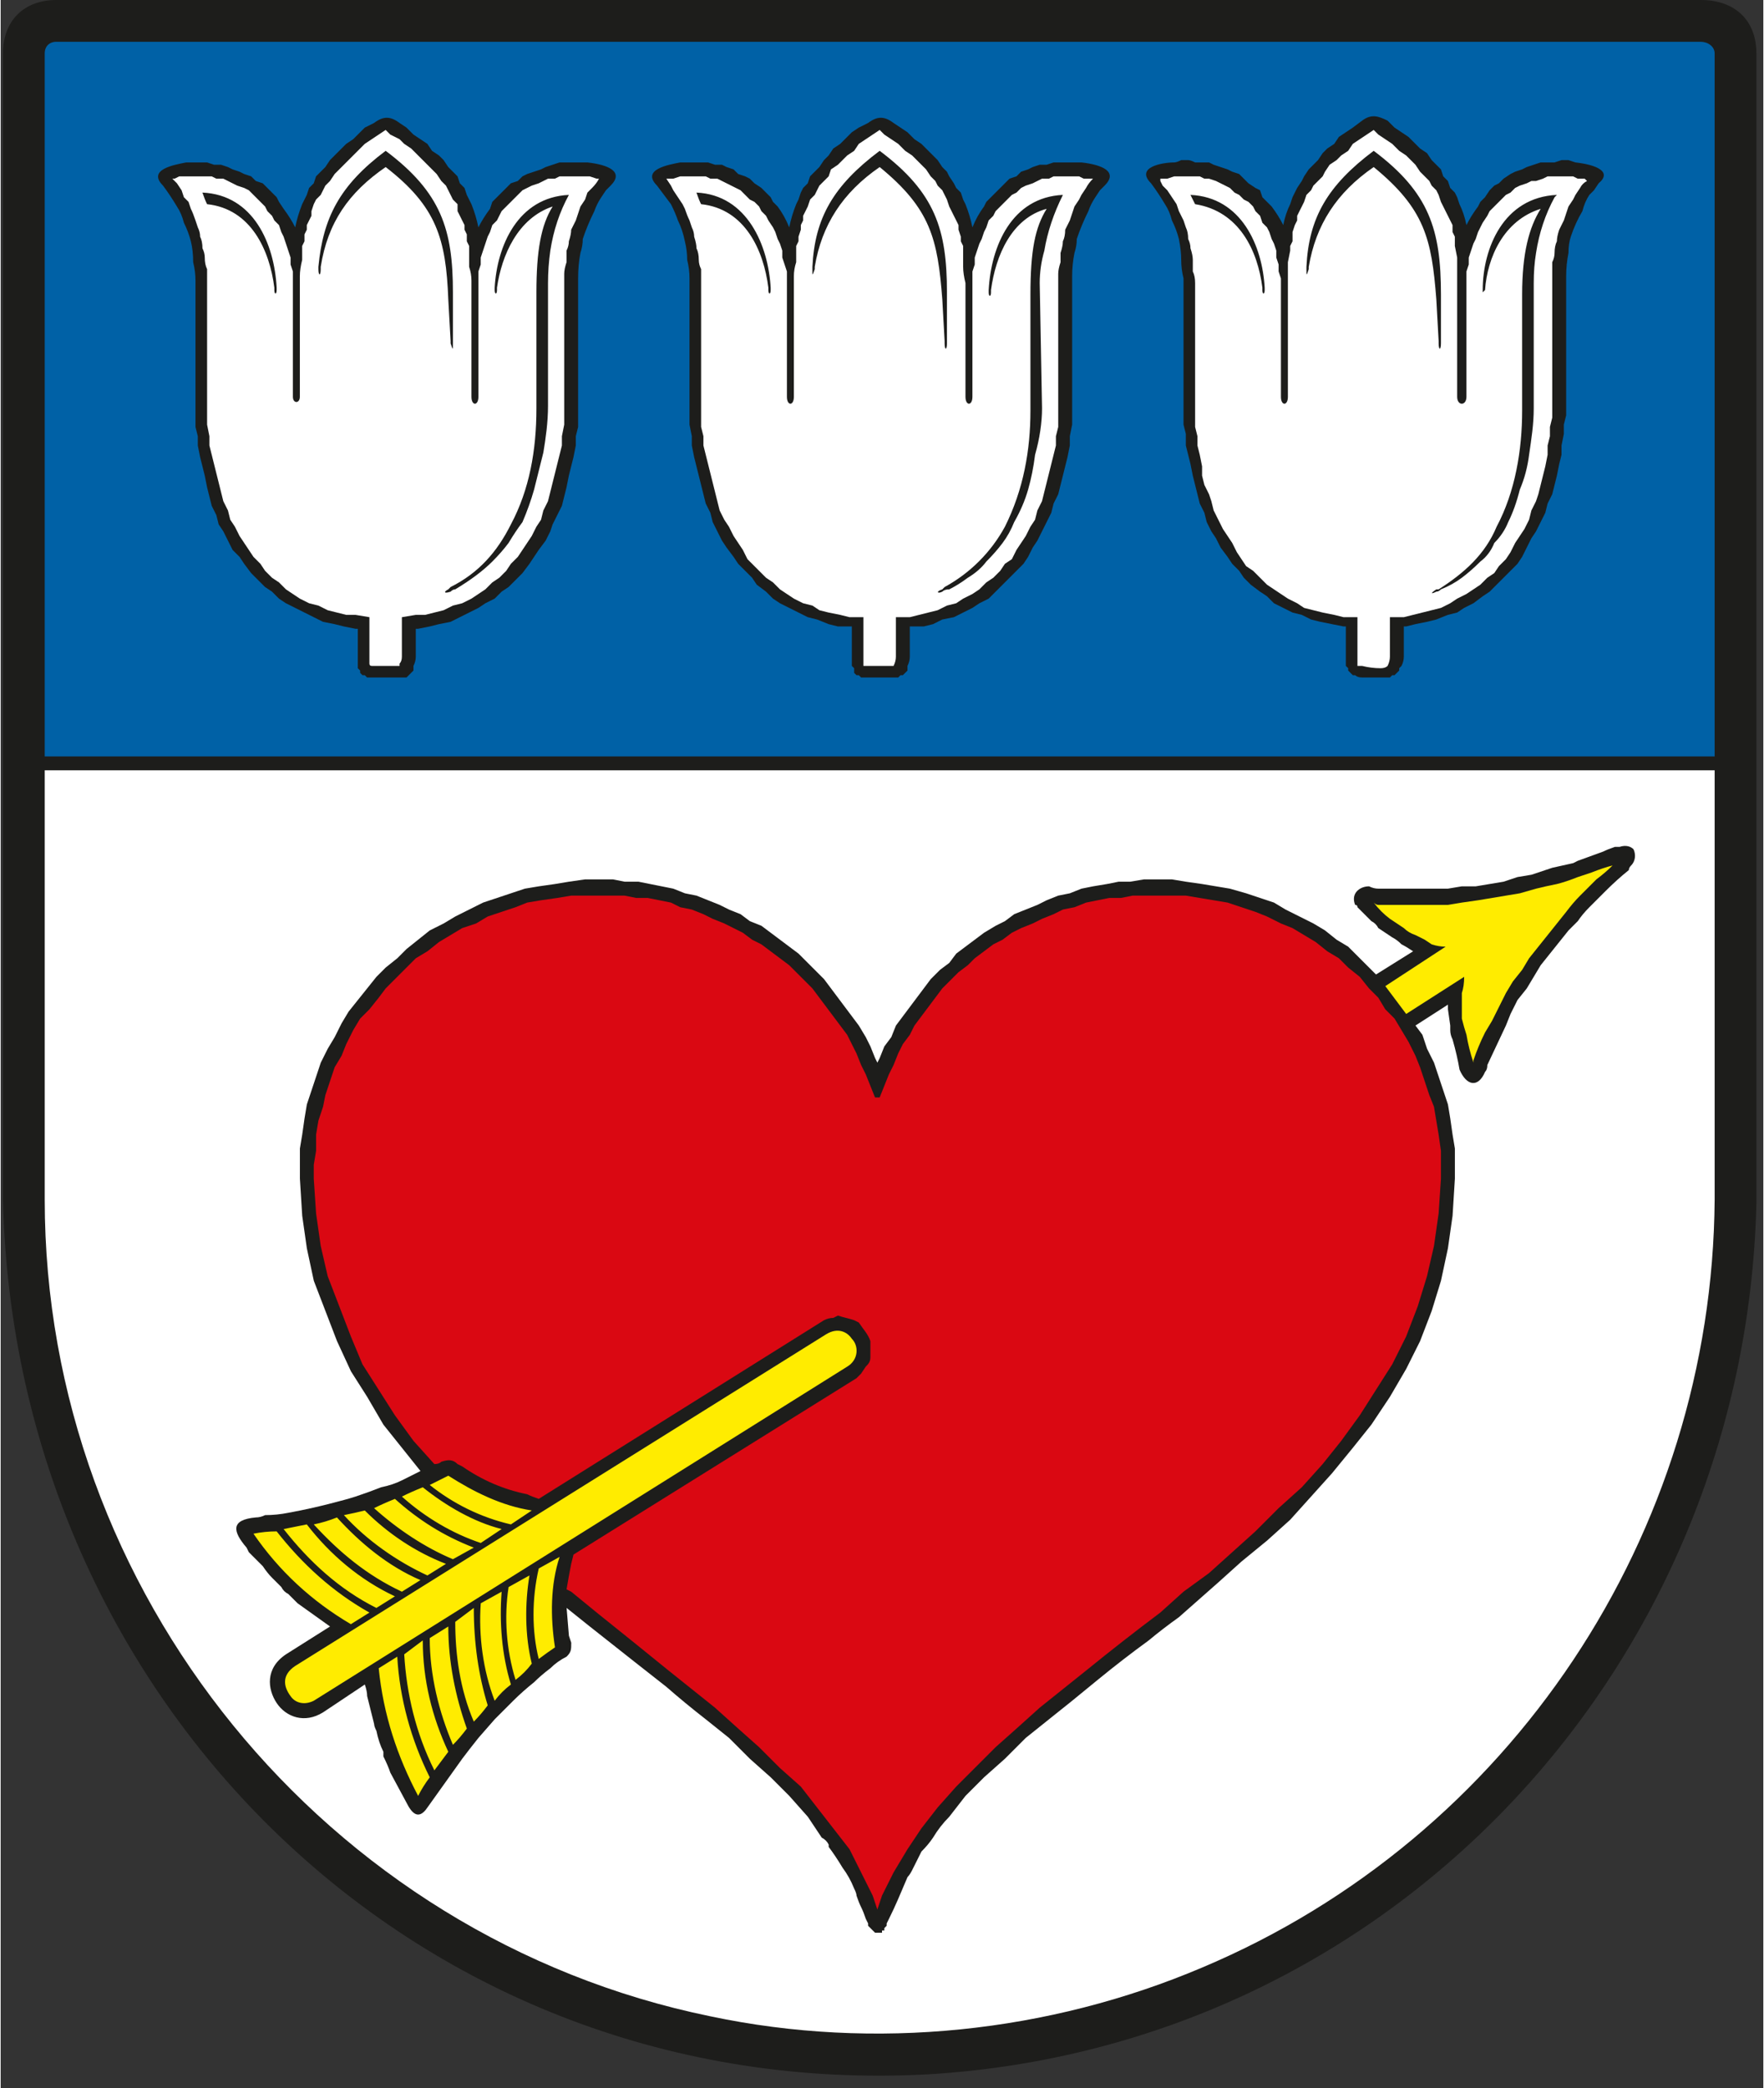
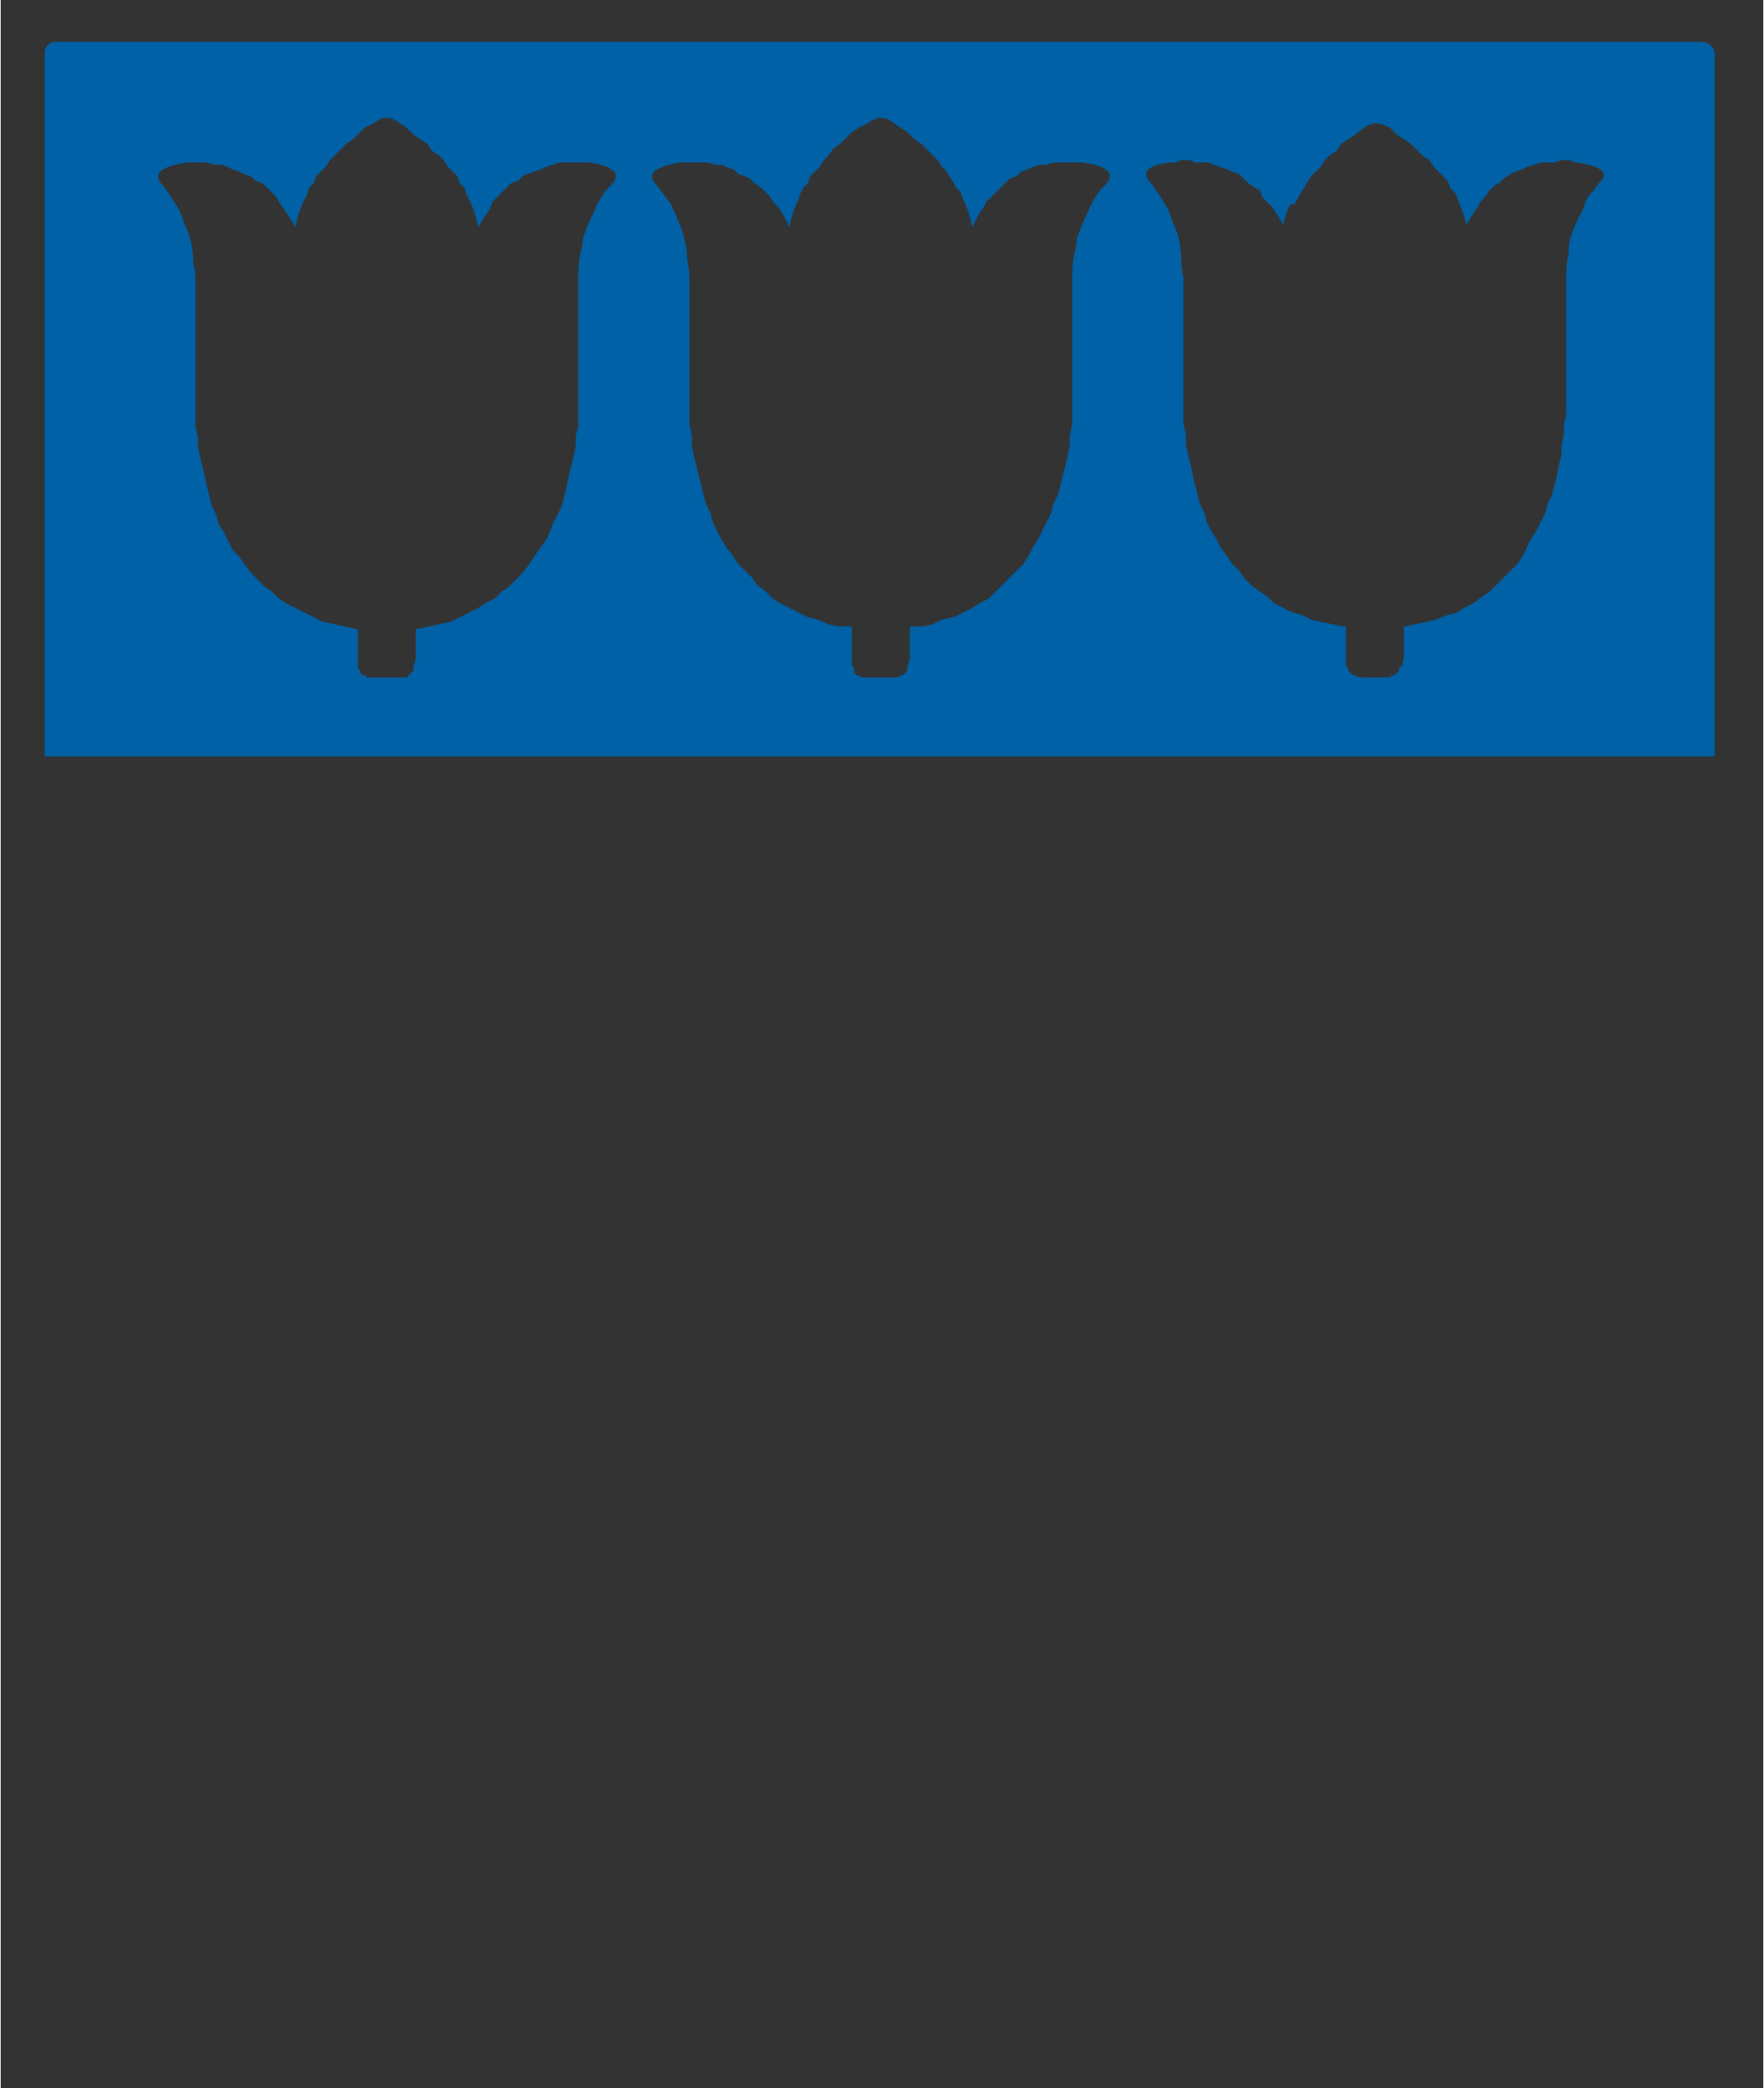
<svg xmlns="http://www.w3.org/2000/svg" version="1.2" viewBox="0 0 76 90" width="300" height="355">
  <rect x="0" y="0" width="76" height="90" fill="#333333" stroke="none" />
  <title>Liptal-znak-logotyp2-svg</title>
  <style>
		.s0 { fill: #1d1d1b } 
		.s1 { fill: #0061a6 } 
		.s2 { fill: #da0812 } 
		.s3 { fill: #ffffff } 
		.s4 { fill: #ffec00 } 
	</style>
-   <path id="Layer" fill-rule="evenodd" class="s0" d="m0.1 2.3c0-1.4 0.9-2.3 2.3-2.3h70.9c1.5 0 2.4 0.9 2.4 2.3v49.6c-0.5 19.9-15.7 36.3-35.7 37.5c-21.9 1.2-39.4-16-39.9-37.7c0 0 0-49.4 0-49.4z" />
-   <path id="Layer" fill-rule="evenodd" class="s1" d="m1.9 32.6v-30.3c0-0.3 0.2-0.5 0.5-0.5h70.9c0.3 0 0.6 0.2 0.6 0.5v30.3c0 0-72 0-72 0zm32.4-23.8q-0.2 0.5-0.3 1q-0.2-0.5-0.5-0.9l-0.2-0.2l-0.1-0.2l-0.2-0.2l-0.2-0.2l-0.3-0.2l-0.2-0.2l-0.2-0.1l-0.3-0.1l-0.2-0.2l-0.3-0.1l-0.2-0.1h-0.3l-0.3-0.1h-0.3q-0.1 0-0.3 0q-0.1 0-0.3 0q-0.1 0-0.3 0c-0.5 0.1-1.7 0.3-1 1q0.3 0.4 0.6 0.8q0.2 0.4 0.3 0.7q0.2 0.4 0.3 0.9q0.1 0.4 0.1 0.8q0.1 0.4 0.1 0.8v5v0.5v0.4v0.4l0.1 0.5v0.4l0.1 0.5l0.1 0.4l0.1 0.4l0.1 0.4l0.1 0.4l0.1 0.4l0.2 0.4l0.1 0.4l0.2 0.4l0.2 0.4l0.2 0.3l0.3 0.4l0.2 0.3l0.3 0.3l0.3 0.3l0.2 0.3l0.4 0.3l0.3 0.3l0.3 0.2l0.4 0.2l0.4 0.2l0.4 0.2l0.4 0.1l0.5 0.2l0.4 0.1h0.5h0.1q0 0.8 0 1.5q0 0.1 0 0.2l0.1 0.1v0.2l0.1 0.1h0.1l0.1 0.1q0.1 0 0.3 0q0.5 0 1 0h0.2h0.1l0.1-0.1h0.1l0.1-0.1l0.1-0.1v-0.1v-0.1q0.1-0.2 0.1-0.4v-1.3h0.1h0.5l0.4-0.1l0.4-0.2l0.5-0.1l0.4-0.2l0.4-0.2l0.3-0.2l0.4-0.2l0.3-0.3l0.3-0.3l0.3-0.3l0.3-0.3l0.3-0.3l0.2-0.3l0.2-0.4l0.2-0.3l0.2-0.4l0.2-0.4l0.2-0.4l0.1-0.4l0.2-0.4l0.1-0.4l0.1-0.4l0.1-0.4l0.1-0.4l0.1-0.5v-0.4l0.1-0.5v-0.4v-0.4v-0.5v-4.8q0-0.1 0-0.3q0-0.5 0.1-1q0.1-0.3 0.1-0.6q0.2-0.6 0.5-1.2q0.1-0.3 0.3-0.6l0.2-0.3l0.2-0.2c0.6-0.6-0.1-0.9-1-1h-0.3h-0.3h-0.3h-0.3l-0.3 0.1h-0.3l-0.3 0.1l-0.2 0.1l-0.3 0.1l-0.2 0.2l-0.3 0.1l-0.2 0.2l-0.2 0.2l-0.2 0.2l-0.2 0.2l-0.2 0.2l-0.1 0.2q-0.3 0.4-0.5 0.9q-0.1-0.5-0.3-1l-0.1-0.2l-0.1-0.3l-0.2-0.2l-0.1-0.2l-0.2-0.3l-0.1-0.2l-0.2-0.2l-0.2-0.3l-0.2-0.2l-0.3-0.3l-0.2-0.2l-0.3-0.2l-0.3-0.3l-0.3-0.2l-0.3-0.2c-0.4-0.3-0.7-0.3-1.1 0l-0.4 0.2l-0.3 0.2l-0.3 0.3l-0.2 0.2l-0.3 0.2l-0.2 0.3l-0.2 0.2l-0.2 0.3l-0.2 0.2l-0.2 0.2l-0.1 0.3l-0.2 0.2l-0.1 0.2l-0.1 0.3zm21.3 0q-0.2 0.4-0.3 0.9q-0.2-0.4-0.5-0.8l-0.2-0.2l-0.2-0.2l-0.1-0.3l-0.2-0.1l-0.3-0.2l-0.2-0.2l-0.2-0.2l-0.3-0.1l-0.2-0.1l-0.3-0.1l-0.3-0.1l-0.2-0.1h-0.3h-0.3q-0.2-0.1-0.3-0.1q-0.2 0-0.3 0q-0.2 0.1-0.3 0.1c-0.5 0-1.7 0.2-1 0.9q0.3 0.4 0.6 0.9q0.2 0.3 0.3 0.7q0.2 0.4 0.3 0.8q0.1 0.5 0.1 0.9q0 0.4 0.1 0.8v5v0.4v0.5v0.4l0.1 0.4v0.5l0.1 0.4l0.1 0.4l0.1 0.5l0.1 0.4l0.1 0.4l0.1 0.4l0.2 0.4l0.1 0.4l0.2 0.4l0.2 0.3l0.2 0.4l0.3 0.4l0.2 0.3l0.3 0.3l0.2 0.3l0.3 0.3l0.4 0.3l0.3 0.2l0.3 0.3l0.4 0.2l0.4 0.2l0.4 0.1l0.4 0.2l0.4 0.1l0.5 0.1l0.5 0.1h0.1q0 0.7 0 1.4q0 0.2 0 0.3l0.1 0.1v0.1l0.1 0.1l0.1 0.1h0.1q0.1 0.1 0.3 0.1q0.5 0 1 0h0.2l0.1-0.1h0.1l0.1-0.1l0.1-0.1v-0.1l0.1-0.1q0.1-0.2 0.1-0.4v-1.3h0.1l0.4-0.1l0.5-0.1l0.4-0.1l0.5-0.2l0.4-0.1l0.3-0.2l0.4-0.2l0.4-0.3l0.3-0.2l0.3-0.3l0.3-0.3l0.3-0.3l0.3-0.3l0.2-0.3l0.2-0.4l0.2-0.4l0.2-0.3l0.2-0.4l0.2-0.4l0.1-0.4l0.2-0.4l0.1-0.4l0.1-0.4l0.1-0.5l0.1-0.4v-0.4l0.1-0.5v-0.4l0.1-0.4v-0.5v-0.4v-4.8q0-0.1 0-0.3q0-0.5 0.1-1q0-0.4 0.1-0.7q0.2-0.6 0.5-1.1q0.1-0.4 0.3-0.7l0.2-0.2l0.2-0.3c0.6-0.5-0.1-0.8-1-0.9l-0.3-0.1h-0.3l-0.3 0.1h-0.3h-0.3l-0.3 0.1l-0.3 0.1l-0.2 0.1l-0.3 0.1l-0.2 0.1l-0.3 0.2l-0.2 0.2l-0.2 0.1l-0.2 0.2l-0.2 0.3l-0.2 0.2l-0.1 0.2q-0.3 0.4-0.5 0.8q-0.1-0.5-0.3-0.9l-0.1-0.3l-0.1-0.2l-0.2-0.2l-0.1-0.3l-0.2-0.2l-0.1-0.3l-0.2-0.2l-0.2-0.2l-0.2-0.3l-0.3-0.2l-0.2-0.2l-0.3-0.3l-0.3-0.2l-0.3-0.2l-0.3-0.3c-0.4-0.2-0.7-0.3-1.1 0l-0.4 0.3l-0.3 0.2l-0.3 0.2l-0.2 0.3l-0.3 0.2l-0.2 0.2l-0.2 0.3l-0.2 0.2l-0.2 0.2l-0.2 0.3l-0.1 0.2l-0.2 0.3l-0.1 0.2l-0.1 0.2zm-42.6 0q-0.2 0.5-0.3 1q-0.2-0.4-0.5-0.8l-0.2-0.3l-0.1-0.2l-0.2-0.2l-0.2-0.2l-0.2-0.2l-0.3-0.1l-0.2-0.2l-0.3-0.1l-0.2-0.1l-0.3-0.1l-0.2-0.1l-0.3-0.1h-0.3l-0.3-0.1q-0.1 0-0.3 0q-0.1 0-0.3 0q-0.1 0-0.3 0c-0.5 0.1-1.7 0.3-1 1q0.3 0.4 0.6 0.9q0.2 0.3 0.3 0.7q0.2 0.4 0.3 0.8q0.1 0.4 0.1 0.9q0.1 0.4 0.1 0.8v4.9v0.5v0.4v0.5l0.1 0.4v0.4l0.1 0.5l0.1 0.4l0.1 0.4l0.1 0.5l0.1 0.4l0.1 0.4l0.2 0.4l0.1 0.4l0.2 0.3l0.2 0.4l0.2 0.4l0.3 0.3l0.2 0.3l0.3 0.4l0.3 0.3l0.3 0.3l0.3 0.2l0.3 0.3l0.3 0.2l0.4 0.2l0.4 0.2l0.4 0.2l0.4 0.2l0.5 0.1l0.4 0.1l0.5 0.1h0.1q0 0.7 0 1.4q0 0.1 0 0.3l0.1 0.1v0.1l0.1 0.1h0.1l0.1 0.1q0.2 0 0.3 0q0.5 0 1 0h0.2h0.1h0.1l0.1-0.1l0.1-0.1l0.1-0.1v-0.1v-0.1q0.1-0.2 0.1-0.4v-1.2h0.1l0.5-0.1l0.4-0.1l0.5-0.1l0.4-0.2l0.4-0.2l0.4-0.2l0.3-0.2l0.4-0.2l0.3-0.3l0.3-0.2l0.3-0.3l0.3-0.3l0.3-0.4l0.2-0.3l0.2-0.3l0.3-0.4l0.2-0.4l0.1-0.3l0.2-0.4l0.2-0.4l0.1-0.4l0.1-0.4l0.1-0.5l0.1-0.4l0.1-0.4l0.1-0.5v-0.4l0.1-0.4v-0.5v-0.4v-0.5v-4.7q0-0.2 0-0.3q0-0.6 0.1-1.1q0.1-0.3 0.1-0.6q0.2-0.6 0.5-1.2q0.1-0.3 0.3-0.6l0.2-0.3l0.2-0.2c0.6-0.6-0.1-0.9-1-1h-0.3h-0.3h-0.3h-0.3l-0.3 0.1l-0.3 0.1l-0.2 0.1l-0.3 0.1l-0.3 0.1l-0.2 0.1l-0.2 0.2l-0.3 0.1l-0.2 0.2l-0.2 0.2l-0.2 0.2l-0.2 0.2l-0.1 0.3q-0.3 0.4-0.5 0.8q-0.1-0.5-0.3-1l-0.1-0.2l-0.1-0.2l-0.1-0.3l-0.2-0.2l-0.1-0.3l-0.2-0.2l-0.2-0.2l-0.2-0.3l-0.2-0.2l-0.3-0.2l-0.2-0.3l-0.3-0.2l-0.3-0.2l-0.3-0.3l-0.3-0.2c-0.4-0.3-0.7-0.3-1.1 0l-0.4 0.2l-0.3 0.3l-0.2 0.2l-0.3 0.2l-0.3 0.3l-0.2 0.2l-0.2 0.2l-0.2 0.3l-0.2 0.2l-0.2 0.2l-0.1 0.3l-0.2 0.2l-0.1 0.3l-0.1 0.2z" />
-   <path id="Layer" fill-rule="evenodd" class="s2" d="m45.8 39.2l0.5-0.1l0.5-0.2l0.5-0.1l0.5-0.1h0.5l0.5-0.1h0.5h0.5h0.6h0.7l0.6 0.1l0.6 0.1l0.6 0.1l0.6 0.2l0.6 0.2l0.5 0.2l0.6 0.3l0.5 0.2l0.5 0.3l0.5 0.3l0.5 0.4l0.5 0.3l0.4 0.4l0.5 0.4l0.4 0.5l0.4 0.4l0.3 0.5l0.4 0.4l0.3 0.5l0.3 0.5l0.3 0.6l0.2 0.5l0.2 0.6l0.2 0.6l0.2 0.5l0.1 0.6l0.1 0.6l0.1 0.7v0.6v0.6l-0.1 1.5l-0.2 1.4l-0.3 1.3l-0.4 1.3l-0.5 1.3l-0.6 1.2l-0.7 1.1l-0.7 1.1l-0.8 1.1l-0.8 1l-0.9 1l-1 0.9l-1 1l-1 0.9l-1 0.9l-1.1 0.8l-1 0.9q-1.6 1.2-3.2 2.5l-1 0.8l-1 0.8l-1 0.9l-0.9 0.8l-0.9 0.9l-0.8 0.8l-0.8 0.9l-0.7 0.9l-0.6 0.9l-0.6 1l-0.5 1l-0.2 0.6l-0.2-0.6l-0.5-1l-0.5-1l-0.7-0.9l-0.7-0.9l-0.7-0.9l-0.9-0.8l-0.9-0.9l-0.9-0.8l-1-0.9l-1-0.8l-1-0.8q-1.6-1.3-3.1-2.5l-1.1-0.9l-0.2-0.1q0.1-0.6 0.2-1.1l0.1-0.4l12.2-7.6l0.2-0.2l0.2-0.3c0.1-0.1 0.2-0.2 0.2-0.4v-0.3q0-0.2 0-0.4c-0.1-0.3-0.3-0.5-0.5-0.8l-0.2-0.1c-0.3-0.1-0.4-0.1-0.7-0.2l-0.2 0.1q-0.2 0-0.4 0.1l-12.3 7.7q-0.3-0.1-0.5-0.2q-1.5-0.3-2.8-1.2l-0.2-0.1c-0.2-0.2-0.4-0.2-0.7-0.1q-0.1 0.1-0.3 0.1l-0.9-1l-0.8-1.1l-0.7-1.1l-0.7-1.1l-0.5-1.2l-0.5-1.3l-0.5-1.3l-0.3-1.3l-0.2-1.4l-0.1-1.5v-0.6l0.1-0.6v-0.7l0.1-0.6l0.2-0.6l0.1-0.5l0.2-0.6l0.2-0.6l0.3-0.5l0.2-0.5l0.3-0.6l0.3-0.5l0.4-0.4l0.4-0.5l0.3-0.4l0.5-0.5l0.4-0.4l0.4-0.4l0.5-0.3l0.5-0.4l0.5-0.3l0.5-0.3l0.6-0.2l0.5-0.3l0.6-0.2l0.6-0.2l0.5-0.2l0.6-0.1l0.7-0.1l0.6-0.1h0.6h0.6h0.6h0.5l0.5 0.1h0.5l0.5 0.1l0.5 0.1l0.4 0.2l0.5 0.1l0.5 0.2l0.4 0.2l0.5 0.2l0.4 0.2l0.4 0.2l0.4 0.3l0.4 0.2l0.4 0.3l0.4 0.3l0.4 0.3l0.3 0.3l0.4 0.4l0.3 0.3l0.3 0.4l0.3 0.4l0.3 0.4l0.3 0.4l0.3 0.4l0.2 0.4l0.2 0.4l0.2 0.5l0.2 0.4l0.2 0.5l0.2 0.5h0.2l0.2-0.5l0.2-0.5l0.2-0.4l0.2-0.5l0.2-0.4l0.3-0.4l0.2-0.4l0.3-0.4l0.3-0.4l0.3-0.4l0.3-0.4l0.3-0.3l0.4-0.4l0.4-0.3l0.3-0.3l0.4-0.3l0.4-0.3l0.4-0.2l0.4-0.3l0.4-0.2l0.5-0.2l0.4-0.2l0.5-0.2z" />
-   <path id="Layer" fill-rule="evenodd" class="s3" d="m73.9 51.7c-0.1 14.4-8.8 27.5-22.1 33.1c-6.6 2.8-14.1 3.6-21.2 2.1c-16.6-3.4-28.7-18.3-28.7-35.2v-18.5h72q0 9.2 0 18.5zm-6.1-14.5l-0.9 0.2l-0.9 0.3l-0.6 0.1l-0.6 0.2l-0.6 0.1l-0.6 0.1h-0.6l-0.6 0.1h-0.6h-0.6h-1.6q-0.1 0-0.2 0q-0.2 0-0.4-0.1c-0.4 0-0.8 0.3-0.6 0.8q0.1 0 0.1 0.1q0.1 0.1 0.2 0.2q0.2 0.2 0.4 0.4q0.2 0.1 0.3 0.3q0.3 0.2 0.6 0.4q0.2 0.1 0.4 0.3q0.2 0.1 0.5 0.3l-1.6 1l-0.3-0.3l-0.4-0.4l-0.5-0.5l-0.5-0.3l-0.5-0.4l-0.5-0.3l-0.6-0.3l-0.6-0.3l-0.5-0.3l-0.6-0.2l-0.6-0.2l-0.7-0.2l-0.6-0.1l-0.6-0.1l-0.7-0.1l-0.6-0.1h-0.7h-0.5l-0.6 0.1h-0.5l-0.5 0.1l-0.6 0.1l-0.5 0.1l-0.5 0.2l-0.5 0.1l-0.5 0.2l-0.4 0.2l-0.5 0.2l-0.5 0.2l-0.4 0.3l-0.4 0.2l-0.5 0.3l-0.4 0.3l-0.4 0.3l-0.4 0.3l-0.3 0.4l-0.4 0.3l-0.4 0.4l-0.3 0.4l-0.3 0.4l-0.3 0.4l-0.3 0.4l-0.3 0.4l-0.2 0.5l-0.3 0.4l-0.2 0.5l-0.1 0.2l-0.1-0.2l-0.2-0.5l-0.2-0.4l-0.3-0.5l-0.3-0.4l-0.3-0.4l-0.3-0.4l-0.3-0.4l-0.3-0.4l-0.4-0.4l-0.3-0.3l-0.4-0.4l-0.4-0.3l-0.4-0.3l-0.4-0.3l-0.4-0.3l-0.5-0.2l-0.4-0.3l-0.5-0.2l-0.4-0.2l-0.5-0.2l-0.5-0.2l-0.5-0.1l-0.5-0.2l-0.5-0.1l-0.5-0.1l-0.5-0.1h-0.6l-0.5-0.1h-0.6h-0.6l-0.7 0.1l-0.6 0.1l-0.7 0.1l-0.6 0.1l-0.6 0.2l-0.6 0.2l-0.6 0.2l-0.6 0.3l-0.6 0.3l-0.5 0.3l-0.6 0.3l-0.5 0.4l-0.5 0.4l-0.4 0.4l-0.5 0.4l-0.4 0.4l-0.4 0.5l-0.4 0.5l-0.4 0.5l-0.3 0.5l-0.3 0.6l-0.3 0.5l-0.3 0.6l-0.2 0.6l-0.2 0.6l-0.2 0.6l-0.1 0.6l-0.1 0.7l-0.1 0.6v0.7v0.6l0.1 1.6l0.2 1.4l0.3 1.4l0.5 1.3l0.5 1.3l0.6 1.3l0.7 1.1l0.7 1.2l0.8 1l0.8 1q-0.4 0.2-0.8 0.4q-0.4 0.2-0.9 0.3q-0.5 0.2-1.1 0.4q-0.3 0.1-0.7 0.2q-1.1 0.3-2.2 0.5q-0.5 0.1-1 0.1q-0.2 0.1-0.4 0.1c-1.1 0.1-1 0.6-0.4 1.3l0.1 0.2q0.3 0.3 0.6 0.6q0.2 0.3 0.4 0.5q0.2 0.2 0.4 0.4q0.1 0.2 0.3 0.3q0.2 0.2 0.4 0.4l1.4 1l-1.9 1.2c-0.9 0.6-0.8 1.5-0.4 2.1c0.4 0.6 1.2 0.9 2 0.4l1.8-1.2q0.1 0.3 0.1 0.5q0.1 0.4 0.2 0.8l0.1 0.4q0 0.1 0.1 0.3q0.1 0.5 0.3 0.9q0 0.1 0 0.2q0.2 0.4 0.3 0.7l0.7 1.3c0.2 0.4 0.5 0.8 0.9 0.2l0.5-0.7l0.5-0.7l0.5-0.7q0.3-0.4 0.7-0.9l0.7-0.8l0.8-0.8q0.4-0.4 0.9-0.8q0.3-0.3 0.7-0.6q0.3-0.3 0.7-0.5c0.2-0.2 0.2-0.3 0.2-0.6l-0.1-0.3l-0.1-1.2l1 0.8l1.9 1.5l1.4 1.1q0.8 0.7 1.7 1.4l1 0.8l0.9 0.9l0.9 0.8l0.8 0.8l0.8 0.9l0.6 0.9q0.2 0.1 0.3 0.3v0.1q0.3 0.4 0.6 0.9q0.3 0.4 0.5 0.9q0.1 0.2 0.1 0.3q0.1 0.3 0.2 0.5q0.1 0.2 0.2 0.5l0.1 0.2v0.1l0.1 0.1l0.1 0.1l0.1 0.1h0.1h0.1h0.1v-0.1h0.1v-0.1l0.1-0.1v-0.1l0.1-0.2c0.3-0.6 0.5-1.1 0.8-1.8q0.1-0.1 0.2-0.3l0.4-0.8q0.3-0.3 0.5-0.6q0.3-0.5 0.7-0.9l0.7-0.9l0.8-0.8l0.9-0.8l0.9-0.9l1-0.8l1-0.8l1.1-0.9q1.1-0.9 2.2-1.7q0.6-0.5 1.3-1q0.8-0.7 1.7-1.5l1-0.9l1.1-0.9l1-0.9l0.9-1l0.9-1l0.9-1.1l0.8-1l0.8-1.2l0.7-1.2l0.6-1.2l0.5-1.3l0.4-1.3l0.3-1.4l0.2-1.4l0.1-1.6v-0.6v-0.7l-0.1-0.6l-0.1-0.7l-0.1-0.6l-0.2-0.6l-0.2-0.6l-0.2-0.6l-0.3-0.6l-0.2-0.6l-0.3-0.4l1.4-0.9v0.2l0.1 0.7v0.2q0 0.2 0.1 0.4q0.2 0.7 0.3 1.3q0 0 0 0c0.3 0.7 0.8 0.8 1.1 0.1q0.1-0.1 0.1-0.3l0.8-1.7l0.2-0.5l0.3-0.6l0.4-0.5l0.3-0.5l0.3-0.5l0.4-0.5l0.4-0.5l0.4-0.5q0.2-0.2 0.4-0.4q0.2-0.3 0.5-0.6q0.4-0.4 0.7-0.7q0.5-0.5 1-0.9q0-0.1 0.1-0.2c0.2-0.2 0.2-0.5 0.1-0.7c-0.1-0.1-0.3-0.2-0.6-0.1q-0.1 0-0.2 0q-0.3 0.1-0.5 0.2l-1.1 0.4zm-53.7-10.9l-0.4-0.2l-0.4-0.1l-0.4-0.2l-0.3-0.2l-0.3-0.2l-0.3-0.3l-0.3-0.2l-0.3-0.3l-0.2-0.3l-0.3-0.3l-0.2-0.3l-0.2-0.3l-0.2-0.3l-0.2-0.4l-0.2-0.3l-0.1-0.4l-0.2-0.4l-0.1-0.4l-0.1-0.4l-0.1-0.4l-0.1-0.4l-0.1-0.4l-0.1-0.4v-0.4l-0.1-0.5v-0.4v-0.4v-0.4v-5q0-0.2 0-0.5q-0.1-0.2-0.1-0.5q0-0.2-0.1-0.4q0-0.3-0.1-0.5q0-0.2-0.1-0.4l-0.1-0.3q-0.1-0.3-0.2-0.5l-0.1-0.3l-0.2-0.2l-0.1-0.3l-0.2-0.3l-0.2-0.2h0.1l0.2-0.1h0.3h0.3h0.3h0.2h0.3l0.2 0.1h0.3l0.2 0.1l0.2 0.1l0.2 0.1l0.3 0.1l0.2 0.1l0.2 0.2l0.1 0.1l0.2 0.2l0.2 0.2l0.1 0.2l0.2 0.2l0.1 0.2l0.2 0.2l0.1 0.3l0.1 0.2l0.1 0.3l0.1 0.3l0.1 0.3v0.3l0.1 0.3v0.3v0.3v0.3v4.5c0 0.3 0.3 0.3 0.3 0v-4.7v-0.5q0-0.3 0.1-0.7v-0.4v-0.2l0.1-0.2v-0.3l0.1-0.2v-0.2l0.1-0.2l0.1-0.2v-0.2l0.1-0.3l0.1-0.2l0.2-0.2l0.1-0.2l0.1-0.2l0.2-0.2l0.2-0.3l0.2-0.2l0.2-0.2l0.2-0.2l0.2-0.2l0.3-0.3l0.2-0.2l0.3-0.2l0.3-0.2l0.3-0.2l0.2 0.2l0.4 0.2l0.2 0.2l0.3 0.2l0.3 0.3l0.2 0.2l0.2 0.2l0.2 0.2l0.2 0.2l0.2 0.3l0.2 0.2l0.1 0.2l0.1 0.2l0.1 0.2l0.2 0.2v0.3l0.1 0.2l0.1 0.2l0.1 0.2v0.2l0.1 0.2v0.3l0.1 0.2v0.4v0.5q0.1 0.3 0.1 0.6v0.5v4.5c0 0.4 0.3 0.4 0.3 0v-4.5v-0.3v-0.3v-0.3l0.1-0.3v-0.3l0.1-0.3l0.1-0.3l0.1-0.3l0.1-0.2l0.1-0.3l0.2-0.2l0.1-0.2l0.1-0.2l0.2-0.2l0.2-0.2l0.2-0.2l0.1-0.1l0.2-0.2l0.2-0.1l0.2-0.1l0.3-0.1l0.2-0.1l0.2-0.1h0.3l0.2-0.1h0.3h0.2h0.3h0.3h0.2l0.3 0.1h0.1q-0.1 0.2-0.3 0.4l-0.2 0.2l-0.1 0.3l-0.2 0.3l-0.1 0.3l-0.1 0.3q-0.1 0.2-0.2 0.4q0 0.2-0.1 0.5q0 0.2-0.1 0.4q0 0.3 0 0.5q-0.1 0.3-0.1 0.5q0 0.2 0 0.5v4.8v0.4v0.4v0.4l-0.1 0.5v0.4l-0.1 0.4l-0.1 0.4l-0.1 0.4l-0.1 0.4l-0.1 0.4l-0.1 0.4l-0.2 0.4l-0.1 0.4l-0.2 0.3l-0.2 0.4l-0.2 0.3l-0.2 0.3l-0.2 0.3l-0.3 0.3l-0.2 0.3l-0.3 0.3l-0.3 0.2l-0.3 0.3l-0.3 0.2l-0.3 0.2l-0.4 0.2l-0.4 0.1l-0.4 0.2l-0.4 0.1l-0.4 0.1h-0.4l-0.6 0.1v1.7q0 0.2-0.1 0.3q0 0.1 0 0.1q-0.1 0-0.3 0q-0.4 0-0.8 0q-0.1 0-0.1 0q-0.1 0-0.1-0.1q0-0.2 0-0.4v-1.6l-0.6-0.1h-0.4l-0.4-0.1zm-0.3-14.7v-0.1c0.3-1.9 1.2-3.2 2.8-4.3c2.2 1.7 2.6 3.1 2.7 5.7l0.1 1.8v0.1c0.1 0.3 0.1 0.3 0.1 0v-2.2c0-2.7-0.5-4.3-2.9-6.1c-2 1.5-2.7 2.9-2.9 5v0.1c0 0.3 0.1 0.3 0.1 0zm-4.9-2.8c1.9 0.2 2.7 2 2.9 3.6v0.1c0 0.2 0.1 0.2 0.1 0v-0.1c-0.1-1.9-1-4-3.2-4.1q0.1 0.3 0.2 0.5zm26.4 17.5l-0.3-0.2l-0.4-0.1l-0.4-0.2l-0.3-0.2l-0.3-0.2l-0.3-0.3l-0.3-0.2l-0.3-0.3l-0.3-0.3l-0.2-0.2l-0.2-0.4l-0.2-0.3l-0.2-0.3l-0.2-0.4l-0.2-0.3l-0.2-0.4l-0.1-0.4l-0.1-0.4l-0.1-0.4l-0.1-0.4l-0.1-0.4l-0.1-0.4l-0.1-0.4v-0.4l-0.1-0.4v-0.5v-0.4v-0.4v-5q0-0.2 0-0.5q-0.1-0.2-0.1-0.4q0-0.3-0.1-0.5q0-0.2-0.1-0.5q0-0.2-0.1-0.4l-0.1-0.3q-0.1-0.2-0.2-0.5l-0.1-0.2l-0.2-0.3l-0.2-0.3l-0.1-0.2l-0.2-0.3h0.1h0.2l0.3-0.1h0.3h0.3h0.2h0.3l0.2 0.1h0.3l0.2 0.1l0.2 0.1l0.2 0.1l0.2 0.1l0.2 0.1l0.2 0.2l0.2 0.2l0.2 0.1l0.2 0.2l0.1 0.2l0.2 0.2l0.1 0.2l0.2 0.3l0.1 0.2l0.1 0.3l0.1 0.2l0.1 0.3v0.3l0.1 0.3l0.1 0.3v0.3v0.3v0.3v4.5c0 0.4 0.3 0.4 0.3 0v-4.7v-0.5q0-0.3 0.1-0.6v-0.5v-0.2l0.1-0.2v-0.2l0.1-0.3v-0.2l0.1-0.2v-0.2l0.1-0.2l0.1-0.2l0.1-0.3l0.2-0.2l0.1-0.2l0.1-0.2l0.2-0.2l0.2-0.2l0.1-0.3l0.3-0.2l0.2-0.2l0.2-0.2l0.3-0.2l0.2-0.3l0.3-0.2l0.3-0.2l0.3-0.2l0.2 0.2l0.3 0.2l0.3 0.2l0.3 0.3l0.3 0.2l0.2 0.2l0.2 0.2l0.2 0.2l0.2 0.3l0.2 0.2l0.1 0.2l0.2 0.2l0.1 0.2l0.1 0.2l0.1 0.3l0.1 0.2l0.1 0.2l0.1 0.2l0.1 0.2v0.2l0.1 0.3v0.2l0.1 0.2v0.4v0.5q0 0.3 0.1 0.7v0.4v4.5c0 0.4 0.3 0.4 0.3 0v-4.5v-0.3v-0.3v-0.3l0.1-0.3v-0.3l0.1-0.3l0.1-0.3l0.1-0.2l0.1-0.3l0.1-0.2l0.1-0.3l0.2-0.2l0.1-0.2l0.2-0.2l0.2-0.2l0.1-0.1l0.2-0.2l0.2-0.1l0.2-0.2l0.2-0.1l0.3-0.1l0.2-0.1l0.2-0.1h0.3l0.2-0.1h0.3h0.2h0.3h0.3l0.2 0.1h0.3h0.1q-0.2 0.2-0.3 0.4l-0.2 0.3l-0.1 0.2l-0.2 0.3l-0.1 0.3l-0.1 0.3q-0.1 0.2-0.2 0.4q0 0.3-0.1 0.5q0 0.2-0.1 0.5q0 0.2 0 0.4q-0.1 0.3-0.1 0.5q0 0.3 0 0.5v4.8v0.4v0.4v0.5l-0.1 0.4v0.4l-0.1 0.4l-0.1 0.4l-0.1 0.4l-0.1 0.4l-0.1 0.4l-0.1 0.4l-0.2 0.4l-0.1 0.4l-0.2 0.3l-0.2 0.4l-0.2 0.3l-0.2 0.3l-0.2 0.4l-0.3 0.2l-0.2 0.3l-0.3 0.3l-0.3 0.2l-0.3 0.3l-0.3 0.2l-0.4 0.2l-0.3 0.2l-0.4 0.1l-0.4 0.2l-0.4 0.1l-0.4 0.1l-0.4 0.1h-0.6v1.7q0 0.2-0.1 0.4q0 0 0 0q-0.1 0-0.3 0q-0.4 0-0.8 0q-0.1 0-0.2 0q0 0 0-0.1q0-0.2 0-0.4v-1.6h-0.6l-0.4-0.1l-0.5-0.1zm-0.2-14.7v-0.1c0.3-1.8 1.2-3.2 2.8-4.3c2.2 1.8 2.5 3.1 2.7 5.7l0.1 1.8v0.1c0 0.3 0.1 0.3 0.1 0v-2.2c0-2.7-0.5-4.3-2.9-6.1c-2 1.5-2.8 2.9-2.9 5v0.1c0 0.3 0 0.3 0.1 0zm-4.9-2.8c1.9 0.2 2.7 2 2.9 3.6v0.1c0 0.2 0.1 0.2 0.1 0v-0.1c-0.1-1.8-1-4-3.2-4.1q0.1 0.3 0.2 0.5zm26.4 17.5l-0.4-0.1l-0.3-0.2l-0.4-0.2l-0.3-0.2l-0.3-0.2l-0.3-0.2l-0.3-0.3l-0.3-0.3l-0.3-0.2l-0.2-0.3l-0.2-0.3l-0.2-0.4l-0.2-0.3l-0.2-0.3l-0.2-0.4l-0.2-0.4l-0.1-0.4l-0.1-0.3l-0.2-0.4l-0.1-0.4v-0.4l-0.1-0.5l-0.1-0.4v-0.4l-0.1-0.4v-0.4v-0.5v-0.4v-4.9q0-0.3-0.1-0.5q0-0.3 0-0.5q0-0.2-0.1-0.5q0-0.2-0.1-0.4q0-0.3-0.1-0.5l-0.1-0.3q-0.1-0.2-0.2-0.4l-0.1-0.3l-0.2-0.3l-0.2-0.3l-0.2-0.2l-0.1-0.2v-0.1h0.3l0.3-0.1h0.3h0.2h0.3h0.3l0.2 0.1h0.2l0.3 0.1l0.2 0.1l0.2 0.1l0.2 0.1l0.2 0.2l0.2 0.1l0.2 0.2l0.2 0.1l0.2 0.2l0.1 0.2l0.2 0.2l0.1 0.3l0.2 0.2l0.1 0.2l0.1 0.3l0.1 0.2l0.1 0.3v0.3l0.1 0.3v0.3l0.1 0.3v0.3v0.3v4.5c0 0.4 0.3 0.4 0.3 0v-4.7v-0.4q0-0.4 0-0.7l0.1-0.5v-0.2l0.1-0.2v-0.2v-0.2l0.1-0.3l0.1-0.2v-0.2l0.1-0.2l0.1-0.2l0.1-0.2l0.1-0.3l0.2-0.2l0.1-0.2l0.2-0.2l0.2-0.2l0.1-0.2l0.2-0.3l0.3-0.2l0.2-0.2l0.3-0.2l0.2-0.3l0.3-0.2l0.3-0.2l0.3-0.2l0.2 0.2l0.3 0.2l0.3 0.2l0.3 0.3l0.3 0.2l0.2 0.2l0.2 0.2l0.2 0.3l0.2 0.2l0.2 0.2l0.1 0.2l0.2 0.2l0.1 0.2l0.1 0.3l0.1 0.2l0.1 0.2l0.1 0.2l0.1 0.2l0.1 0.2v0.3l0.1 0.2v0.2v0.2l0.1 0.5v0.4q0 0.3 0 0.7v0.4v4.5c0 0.4 0.4 0.4 0.4 0v-4.5v-0.3v-0.3v-0.3l0.1-0.3v-0.3l0.1-0.3l0.1-0.3l0.1-0.2l0.1-0.3l0.1-0.2l0.1-0.2l0.2-0.3l0.1-0.2l0.2-0.2l0.2-0.2l0.1-0.1l0.2-0.2l0.2-0.1l0.2-0.2l0.2-0.1l0.3-0.1l0.2-0.1h0.2l0.3-0.1l0.2-0.1h0.3h0.2h0.3h0.3l0.2 0.1h0.3l0.1 0.1q-0.2 0.1-0.3 0.3l-0.2 0.3l-0.1 0.2l-0.2 0.3l-0.1 0.3l-0.1 0.3q-0.1 0.2-0.2 0.4q-0.1 0.3-0.1 0.5q-0.1 0.2-0.1 0.5q0 0.2-0.1 0.4q0 0.3 0 0.5q0 0.3 0 0.5v4.8v0.4v0.5l-0.1 0.4v0.4l-0.1 0.4v0.4l-0.1 0.5l-0.1 0.4l-0.1 0.4l-0.1 0.4l-0.1 0.3l-0.2 0.4l-0.1 0.4l-0.2 0.4l-0.2 0.3l-0.2 0.3l-0.2 0.4l-0.2 0.3l-0.3 0.3l-0.2 0.3l-0.3 0.2l-0.3 0.3l-0.3 0.2l-0.3 0.2l-0.4 0.2l-0.3 0.2l-0.4 0.2l-0.4 0.1l-0.4 0.1l-0.4 0.1l-0.4 0.1h-0.6v1.7q0 0.2-0.1 0.4q0 0 0 0q-0.1 0.1-0.3 0.1q-0.4 0-0.8-0.1q-0.1 0-0.2 0q0 0 0 0q0-0.2 0-0.4v-1.7h-0.6l-0.4-0.1l-0.5-0.1zm-0.2-14.7v-0.1c0.3-1.8 1.2-3.2 2.8-4.3c2.2 1.8 2.5 3.1 2.7 5.7l0.1 1.8v0.1c0 0.3 0.1 0.3 0.1 0v-2.1c0-2.8-0.5-4.4-2.9-6.2c-2 1.5-2.8 2.9-2.9 5v0.1c0 0.3 0 0.3 0.1 0zm-4.9-2.8c1.9 0.3 2.7 2 2.9 3.6v0.1c0 0.2 0.1 0.2 0.1 0v-0.1c-0.1-1.8-1-3.9-3.2-4q0.1 0.2 0.2 0.4zm-27-0.4c-2.2 0.1-3.1 2.2-3.2 4v0.1c0 0.2 0.1 0.2 0.1 0v-0.1c0.2-1.4 0.9-3 2.4-3.5c-0.5 0.8-0.7 1.9-0.7 3.7v5c0 1.8-0.3 3.5-1.1 5c-0.6 1.2-1.4 2.1-2.6 2.7l-0.1 0.1c-0.2 0.1-0.2 0.2 0.1 0.1q0.1-0.1 0.2-0.1q0.5-0.3 0.9-0.6q0.4-0.3 0.7-0.6q0.4-0.4 0.7-0.8q0.3-0.5 0.6-0.9q0.3-0.7 0.5-1.4q0.2-0.8 0.4-1.6c0.1-0.6 0.2-1.3 0.2-2v-5.3q0-0.7 0.1-1.4q0.2-1.3 0.8-2.4zm21.3 0c-2.2 0.1-3.1 2.2-3.2 4.1v0.1c0 0.2 0.1 0.2 0.1 0v-0.1c0.2-1.5 0.9-3.1 2.4-3.5c-0.5 0.8-0.7 1.8-0.7 3.7v5c0 1.7-0.3 3.4-1.1 5c-0.6 1.1-1.5 2-2.6 2.6l-0.1 0.1c-0.3 0.1-0.2 0.2 0 0.1q0.1-0.1 0.3-0.1q0.4-0.2 0.8-0.5q0.5-0.3 0.8-0.7q0.4-0.4 0.7-0.8q0.3-0.4 0.5-0.9q0.4-0.7 0.6-1.4q0.2-0.7 0.3-1.5c0.2-0.7 0.3-1.4 0.3-2l-0.1-5.4q0-0.7 0.2-1.4q0.2-1.2 0.8-2.4zm21.3 0c-2.3 0.1-3.2 2.3-3.2 4.1v0.1c0 0.2 0 0.2 0 0l0.1-0.1c0.1-1.4 0.8-3 2.4-3.5c-0.5 0.8-0.8 1.9-0.8 3.7v5c0 1.7-0.3 3.5-1.1 5c-0.5 1.2-1.4 2-2.5 2.7h-0.1c-0.3 0.2-0.2 0.2 0 0.1q0.1 0 0.2-0.1q0.5-0.2 0.9-0.5q0.4-0.3 0.8-0.7q0.4-0.3 0.6-0.8q0.4-0.4 0.6-0.9q0.3-0.6 0.5-1.4q0.3-0.7 0.4-1.5c0.1-0.7 0.2-1.3 0.2-2v-5.4q0-0.7 0.1-1.3q0.2-1.3 0.8-2.4z" />
-   <path id="Layer" fill-rule="evenodd" class="s4" d="m13.5 73.3c-0.4 0.2-0.8 0.1-1-0.2c-0.3-0.4-0.4-0.9 0.2-1.3l22.9-14.3c0.5-0.3 0.9-0.1 1.1 0.2c0.3 0.3 0.3 0.9-0.2 1.2zm5.8-9.7c1.1 0.7 2.3 1.3 3.6 1.5l-0.9 0.6c-1.3-0.3-2.5-0.9-3.5-1.7q0.4-0.2 0.8-0.4zm-2.3 1c1 0.9 2.1 1.6 3.4 2.1l-0.9 0.5c-1.2-0.5-2.4-1.3-3.4-2.2q0.4-0.2 0.9-0.4zm-2.5 0.8c1 1.1 2.2 2.1 3.6 2.7l-0.8 0.5c-1.5-0.7-2.7-1.7-3.8-2.9q0.5-0.1 1-0.3zm-3.6 0.7q0.5-0.1 1-0.1c1.1 1.4 2.4 2.6 4 3.5l-0.8 0.5c-1.7-1-3.1-2.3-4.2-3.9zm1.3-0.2q0.5-0.1 1-0.2c1 1.3 2.3 2.4 3.8 3.1l-0.8 0.5c-1.6-0.8-2.9-2-4-3.4zm2.6-0.6q0.5-0.1 0.9-0.2c1 1 2.2 1.8 3.5 2.3l-0.8 0.5c-1.3-0.6-2.6-1.5-3.6-2.6zm6.8 0.6l-0.9 0.6c-1.2-0.4-2.4-1.1-3.4-2q0.4-0.2 0.9-0.4c1 0.8 2.2 1.5 3.4 1.8zm1.6 5.6c-0.3-1.2-0.3-2.6 0-3.9l0.9-0.5c-0.4 1.2-0.4 2.6-0.2 3.9q-0.3 0.2-0.7 0.5zm-1.9 1.8c-0.5-1.3-0.7-2.8-0.6-4.2l0.9-0.5c-0.1 1.3 0 2.7 0.4 4q-0.4 0.3-0.7 0.7zm-1.8 1.9c-0.6-1.4-1-3-1-4.6l0.8-0.5c0 1.5 0.3 3 0.8 4.4q-0.3 0.4-0.6 0.7zm-3.2-3.3l0.8-0.5c0.1 1.8 0.6 3.6 1.4 5.2q-0.3 0.4-0.5 0.8c-0.9-1.7-1.5-3.5-1.7-5.5zm1.1-0.6l0.8-0.6c0 1.7 0.4 3.3 1.1 4.8q-0.3 0.4-0.6 0.8c-0.8-1.6-1.2-3.3-1.3-5zm2.2-1.4l0.8-0.6c0 1.5 0.2 2.9 0.6 4.2q-0.3 0.4-0.6 0.7c-0.6-1.4-0.8-2.9-0.8-4.3zm3.3 1.8q-0.3 0.4-0.7 0.7c-0.4-1.3-0.5-2.7-0.3-4l0.9-0.5c-0.2 1.2-0.2 2.6 0.1 3.8zm38.9-32.7h0.6l0.6-0.1l0.7-0.1l0.6-0.1l0.6-0.1l0.6-0.1l0.7-0.2q0.4-0.1 0.9-0.2q0.4-0.1 0.9-0.3l0.6-0.2q0.5-0.2 0.9-0.3q-0.3 0.3-0.7 0.6q-0.3 0.3-0.7 0.7q-0.3 0.3-0.6 0.7l-0.4 0.5l-0.4 0.5l-0.4 0.5l-0.4 0.5l-0.3 0.5l-0.4 0.5l-0.3 0.5l-0.3 0.6l-0.3 0.6l-0.3 0.5q-0.3 0.6-0.5 1.2v0.1q-0.2-0.6-0.3-1.2q-0.1-0.3-0.2-0.7q0-0.2 0-0.5q0-0.2 0-0.3q0-0.2 0-0.3q0.1-0.3 0.1-0.7l-2.5 1.6l-0.9-1.2l2.6-1.7q-0.3 0-0.6-0.1l-0.3-0.2q-0.2-0.1-0.4-0.2q-0.3-0.1-0.5-0.3q-0.3-0.2-0.6-0.4q-0.4-0.3-0.7-0.7q0.1 0.1 0.2 0.1h0.1q0.6 0 1.3 0h0.7z" />
+   <path id="Layer" fill-rule="evenodd" class="s1" d="m1.9 32.6v-30.3c0-0.3 0.2-0.5 0.5-0.5h70.9c0.3 0 0.6 0.2 0.6 0.5v30.3c0 0-72 0-72 0zm32.4-23.8q-0.2 0.5-0.3 1q-0.2-0.5-0.5-0.9l-0.2-0.2l-0.1-0.2l-0.2-0.2l-0.2-0.2l-0.3-0.2l-0.2-0.2l-0.2-0.1l-0.3-0.1l-0.2-0.2l-0.3-0.1l-0.2-0.1h-0.3l-0.3-0.1h-0.3q-0.1 0-0.3 0q-0.1 0-0.3 0q-0.1 0-0.3 0c-0.5 0.1-1.7 0.3-1 1q0.3 0.4 0.6 0.8q0.2 0.4 0.3 0.7q0.2 0.4 0.3 0.9q0.1 0.4 0.1 0.8q0.1 0.4 0.1 0.8v5v0.5v0.4v0.4l0.1 0.5v0.4l0.1 0.5l0.1 0.4l0.1 0.4l0.1 0.4l0.1 0.4l0.1 0.4l0.2 0.4l0.1 0.4l0.2 0.4l0.2 0.4l0.2 0.3l0.3 0.4l0.2 0.3l0.3 0.3l0.3 0.3l0.2 0.3l0.4 0.3l0.3 0.3l0.3 0.2l0.4 0.2l0.4 0.2l0.4 0.2l0.4 0.1l0.5 0.2l0.4 0.1h0.5h0.1q0 0.8 0 1.5q0 0.1 0 0.2l0.1 0.1v0.2l0.1 0.1h0.1l0.1 0.1q0.1 0 0.3 0q0.5 0 1 0h0.2h0.1l0.1-0.1h0.1l0.1-0.1l0.1-0.1v-0.1v-0.1q0.1-0.2 0.1-0.4v-1.3h0.1h0.5l0.4-0.1l0.4-0.2l0.5-0.1l0.4-0.2l0.4-0.2l0.3-0.2l0.4-0.2l0.3-0.3l0.3-0.3l0.3-0.3l0.3-0.3l0.3-0.3l0.2-0.3l0.2-0.4l0.2-0.3l0.2-0.4l0.2-0.4l0.2-0.4l0.1-0.4l0.2-0.4l0.1-0.4l0.1-0.4l0.1-0.4l0.1-0.4l0.1-0.5v-0.4l0.1-0.5v-0.4v-0.4v-0.5v-4.8q0-0.1 0-0.3q0-0.5 0.1-1q0.1-0.3 0.1-0.6q0.2-0.6 0.5-1.2q0.1-0.3 0.3-0.6l0.2-0.3l0.2-0.2c0.6-0.6-0.1-0.9-1-1h-0.3h-0.3h-0.3h-0.3l-0.3 0.1h-0.3l-0.3 0.1l-0.2 0.1l-0.3 0.1l-0.2 0.2l-0.3 0.1l-0.2 0.2l-0.2 0.2l-0.2 0.2l-0.2 0.2l-0.2 0.2l-0.1 0.2q-0.3 0.4-0.5 0.9q-0.1-0.5-0.3-1l-0.1-0.2l-0.1-0.3l-0.2-0.2l-0.1-0.2l-0.2-0.3l-0.1-0.2l-0.2-0.2l-0.2-0.3l-0.2-0.2l-0.3-0.3l-0.2-0.2l-0.3-0.2l-0.3-0.3l-0.3-0.2l-0.3-0.2c-0.4-0.3-0.7-0.3-1.1 0l-0.4 0.2l-0.3 0.2l-0.3 0.3l-0.2 0.2l-0.3 0.2l-0.2 0.3l-0.2 0.2l-0.2 0.3l-0.2 0.2l-0.2 0.2l-0.1 0.3l-0.2 0.2l-0.1 0.2l-0.1 0.3zm21.3 0q-0.2 0.4-0.3 0.9q-0.2-0.4-0.5-0.8l-0.2-0.2l-0.2-0.2l-0.1-0.3l-0.2-0.1l-0.3-0.2l-0.2-0.2l-0.2-0.2l-0.3-0.1l-0.2-0.1l-0.3-0.1l-0.3-0.1l-0.2-0.1h-0.3h-0.3q-0.2-0.1-0.3-0.1q-0.2 0-0.3 0q-0.2 0.1-0.3 0.1c-0.5 0-1.7 0.2-1 0.9q0.3 0.4 0.6 0.9q0.2 0.3 0.3 0.7q0.2 0.4 0.3 0.8q0.1 0.5 0.1 0.9q0 0.4 0.1 0.8v5v0.4v0.5v0.4l0.1 0.4v0.5l0.1 0.4l0.1 0.4l0.1 0.5l0.1 0.4l0.1 0.4l0.1 0.4l0.2 0.4l0.1 0.4l0.2 0.4l0.2 0.3l0.2 0.4l0.3 0.4l0.2 0.3l0.3 0.3l0.2 0.3l0.3 0.3l0.4 0.3l0.3 0.2l0.3 0.3l0.4 0.2l0.4 0.2l0.4 0.1l0.4 0.2l0.4 0.1l0.5 0.1l0.5 0.1h0.1q0 0.7 0 1.4q0 0.2 0 0.3l0.1 0.1v0.1l0.1 0.1l0.1 0.1h0.1q0.1 0.1 0.3 0.1q0.5 0 1 0h0.2l0.1-0.1h0.1l0.1-0.1l0.1-0.1v-0.1l0.1-0.1q0.1-0.2 0.1-0.4v-1.3h0.1l0.4-0.1l0.5-0.1l0.4-0.1l0.5-0.2l0.4-0.1l0.3-0.2l0.4-0.2l0.4-0.3l0.3-0.2l0.3-0.3l0.3-0.3l0.3-0.3l0.3-0.3l0.2-0.3l0.2-0.4l0.2-0.4l0.2-0.3l0.2-0.4l0.2-0.4l0.1-0.4l0.2-0.4l0.1-0.4l0.1-0.4l0.1-0.5l0.1-0.4v-0.4l0.1-0.5v-0.4l0.1-0.4v-0.5v-0.4v-4.8q0-0.1 0-0.3q0-0.5 0.1-1q0-0.4 0.1-0.7q0.2-0.6 0.5-1.1q0.1-0.4 0.3-0.7l0.2-0.2l0.2-0.3c0.6-0.5-0.1-0.8-1-0.9l-0.3-0.1h-0.3l-0.3 0.1h-0.3h-0.3l-0.3 0.1l-0.3 0.1l-0.2 0.1l-0.3 0.1l-0.2 0.1l-0.3 0.2l-0.2 0.2l-0.2 0.1l-0.2 0.2l-0.2 0.3l-0.2 0.2l-0.1 0.2q-0.3 0.4-0.5 0.8q-0.1-0.5-0.3-0.9l-0.1-0.3l-0.1-0.2l-0.2-0.2l-0.1-0.3l-0.2-0.2l-0.2-0.2l-0.2-0.2l-0.2-0.3l-0.3-0.2l-0.2-0.2l-0.3-0.3l-0.3-0.2l-0.3-0.2l-0.3-0.3c-0.4-0.2-0.7-0.3-1.1 0l-0.4 0.3l-0.3 0.2l-0.3 0.2l-0.2 0.3l-0.3 0.2l-0.2 0.2l-0.2 0.3l-0.2 0.2l-0.2 0.2l-0.2 0.3l-0.1 0.2l-0.2 0.3l-0.1 0.2l-0.1 0.2zm-42.6 0q-0.2 0.5-0.3 1q-0.2-0.4-0.5-0.8l-0.2-0.3l-0.1-0.2l-0.2-0.2l-0.2-0.2l-0.2-0.2l-0.3-0.1l-0.2-0.2l-0.3-0.1l-0.2-0.1l-0.3-0.1l-0.2-0.1l-0.3-0.1h-0.3l-0.3-0.1q-0.1 0-0.3 0q-0.1 0-0.3 0q-0.1 0-0.3 0c-0.5 0.1-1.7 0.3-1 1q0.3 0.4 0.6 0.9q0.2 0.3 0.3 0.7q0.2 0.4 0.3 0.8q0.1 0.4 0.1 0.9q0.1 0.4 0.1 0.8v4.9v0.5v0.4v0.5l0.1 0.4v0.4l0.1 0.5l0.1 0.4l0.1 0.4l0.1 0.5l0.1 0.4l0.1 0.4l0.2 0.4l0.1 0.4l0.2 0.3l0.2 0.4l0.2 0.4l0.3 0.3l0.2 0.3l0.3 0.4l0.3 0.3l0.3 0.3l0.3 0.2l0.3 0.3l0.3 0.2l0.4 0.2l0.4 0.2l0.4 0.2l0.4 0.2l0.5 0.1l0.4 0.1l0.5 0.1h0.1q0 0.7 0 1.4q0 0.1 0 0.3l0.1 0.1v0.1l0.1 0.1h0.1l0.1 0.1q0.2 0 0.3 0q0.5 0 1 0h0.2h0.1h0.1l0.1-0.1l0.1-0.1l0.1-0.1v-0.1v-0.1q0.1-0.2 0.1-0.4v-1.2h0.1l0.5-0.1l0.4-0.1l0.5-0.1l0.4-0.2l0.4-0.2l0.4-0.2l0.3-0.2l0.4-0.2l0.3-0.3l0.3-0.2l0.3-0.3l0.3-0.3l0.3-0.4l0.2-0.3l0.2-0.3l0.3-0.4l0.2-0.4l0.1-0.3l0.2-0.4l0.2-0.4l0.1-0.4l0.1-0.4l0.1-0.5l0.1-0.4l0.1-0.4l0.1-0.5v-0.4l0.1-0.4v-0.5v-0.4v-0.5v-4.7q0-0.2 0-0.3q0-0.6 0.1-1.1q0.1-0.3 0.1-0.6q0.2-0.6 0.5-1.2q0.1-0.3 0.3-0.6l0.2-0.3l0.2-0.2c0.6-0.6-0.1-0.9-1-1h-0.3h-0.3h-0.3h-0.3l-0.3 0.1l-0.3 0.1l-0.2 0.1l-0.3 0.1l-0.3 0.1l-0.2 0.1l-0.2 0.2l-0.3 0.1l-0.2 0.2l-0.2 0.2l-0.2 0.2l-0.2 0.2l-0.1 0.3q-0.3 0.4-0.5 0.8q-0.1-0.5-0.3-1l-0.1-0.2l-0.1-0.2l-0.1-0.3l-0.2-0.2l-0.1-0.3l-0.2-0.2l-0.2-0.2l-0.2-0.3l-0.2-0.2l-0.3-0.2l-0.2-0.3l-0.3-0.2l-0.3-0.2l-0.3-0.3l-0.3-0.2c-0.4-0.3-0.7-0.3-1.1 0l-0.4 0.2l-0.3 0.3l-0.2 0.2l-0.3 0.2l-0.3 0.3l-0.2 0.2l-0.2 0.2l-0.2 0.3l-0.2 0.2l-0.2 0.2l-0.1 0.3l-0.2 0.2l-0.1 0.3l-0.1 0.2z" />
</svg>